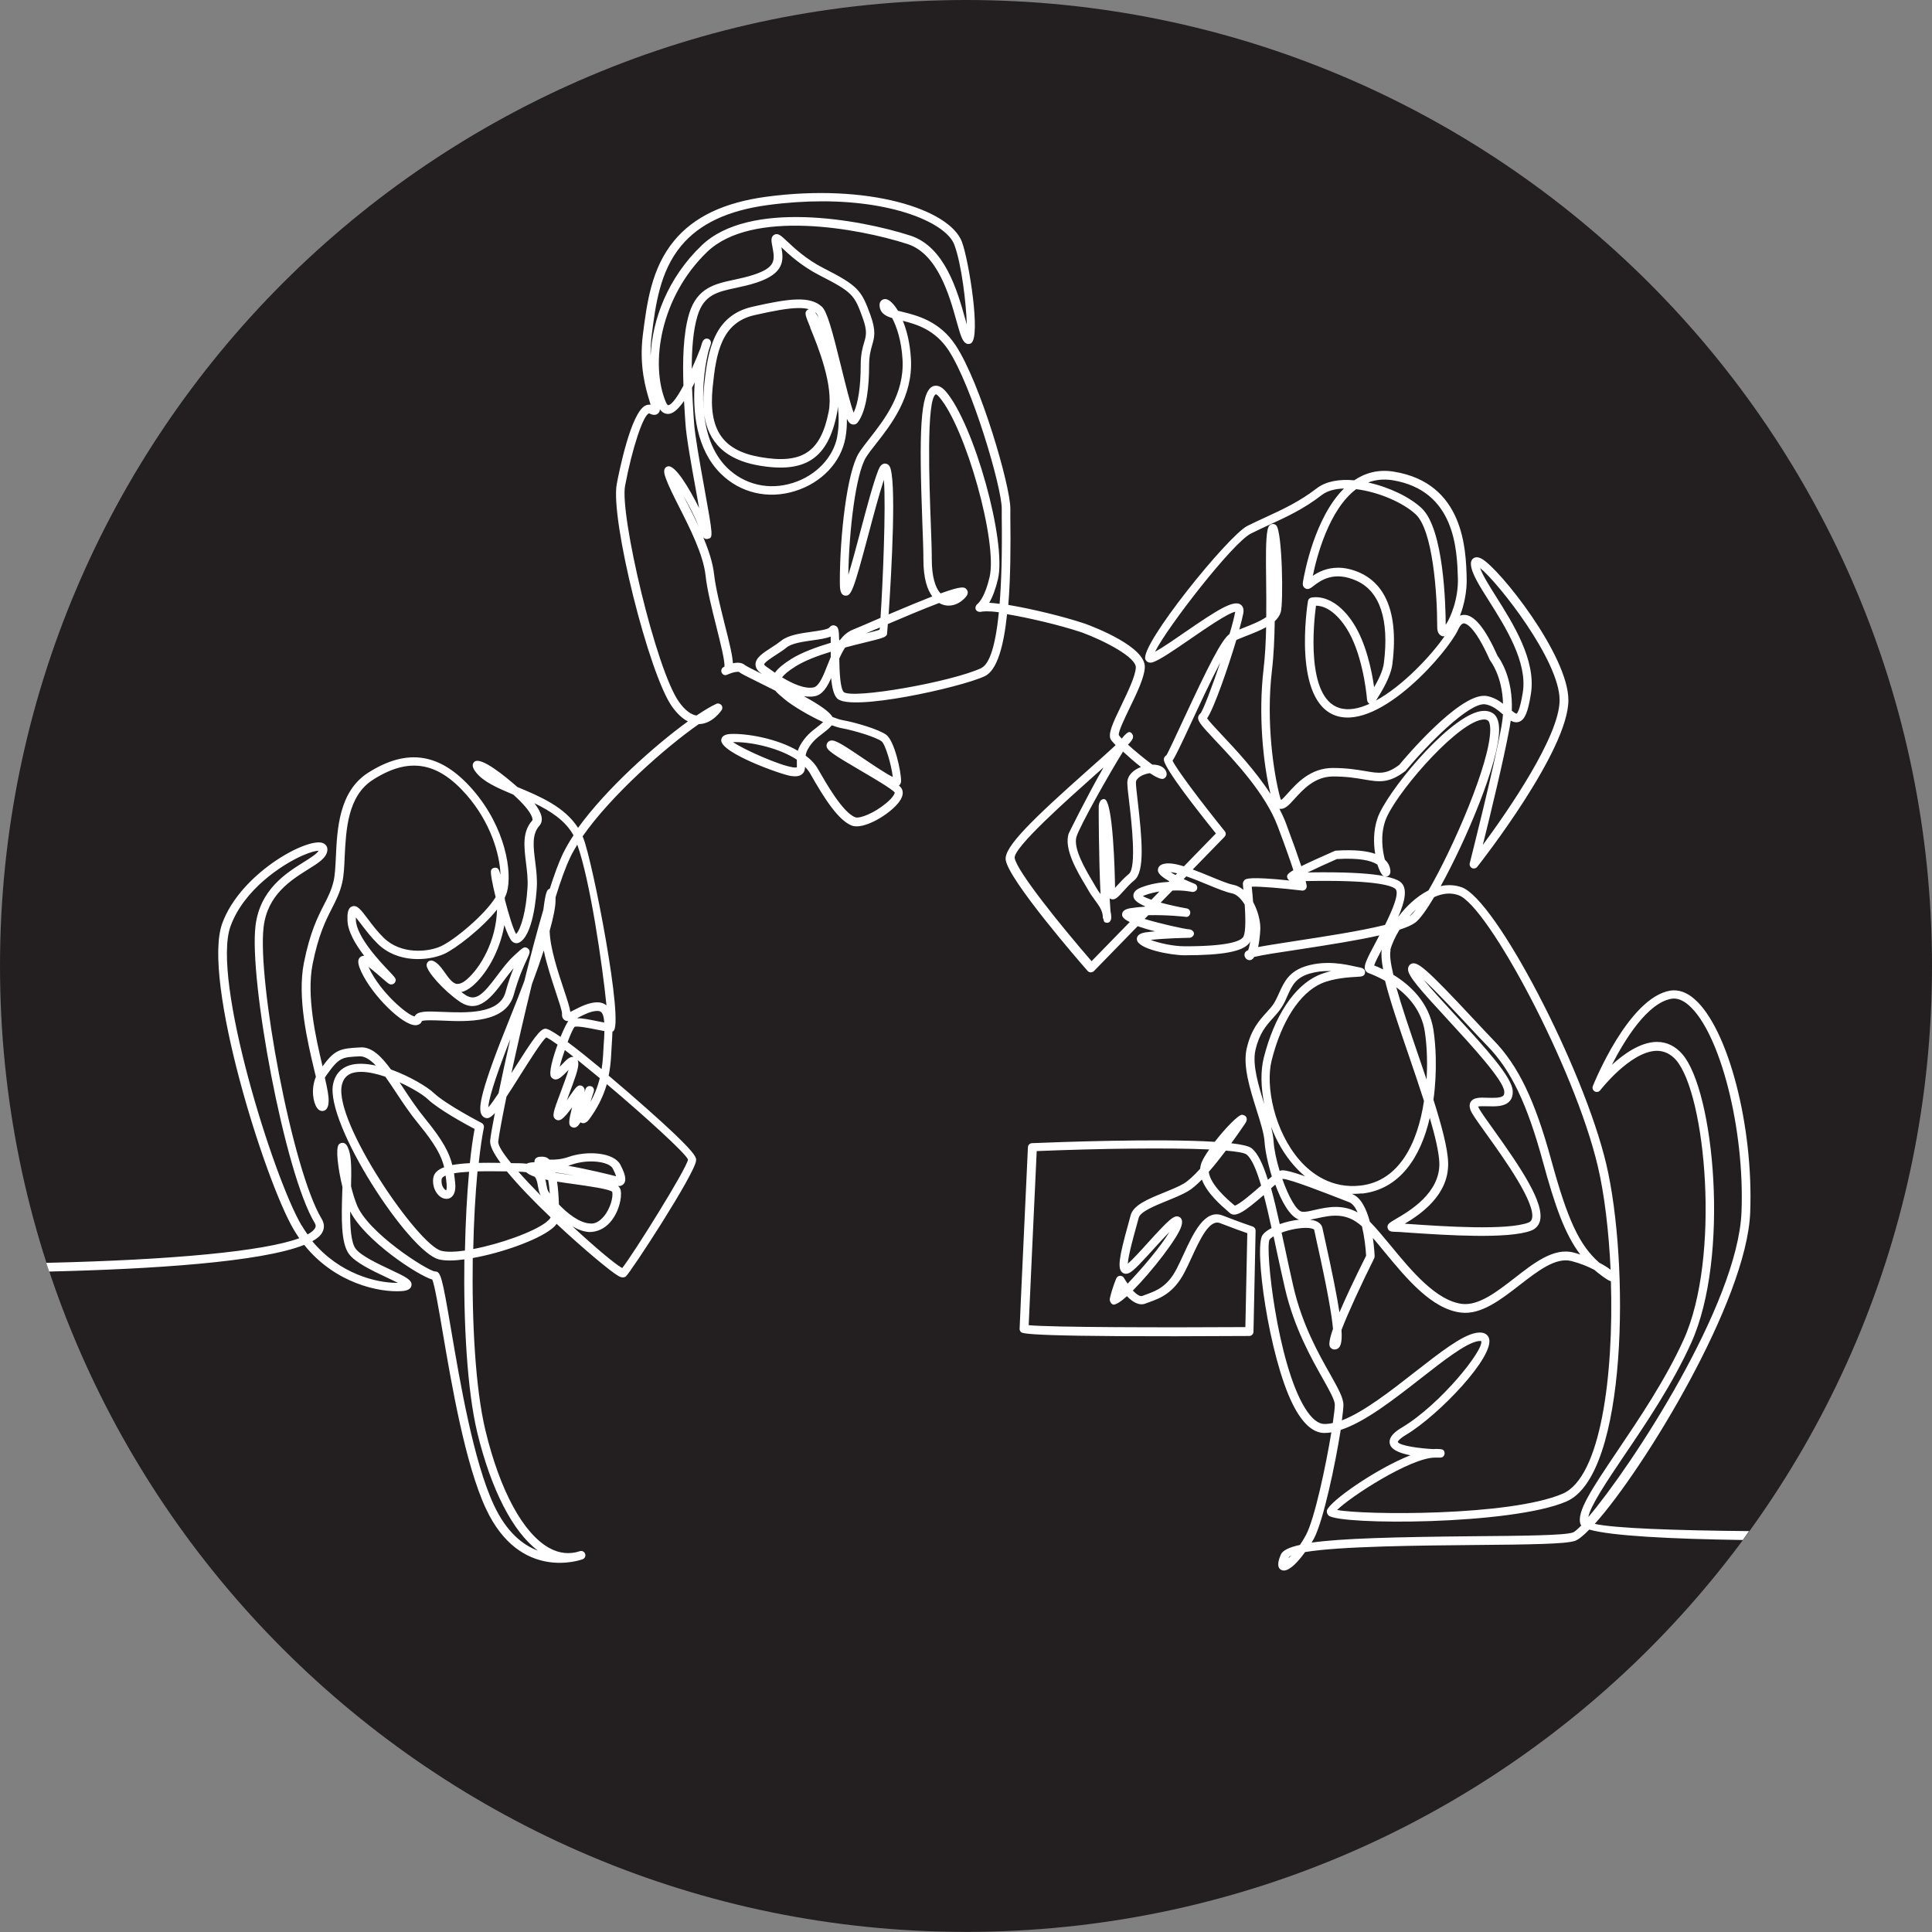
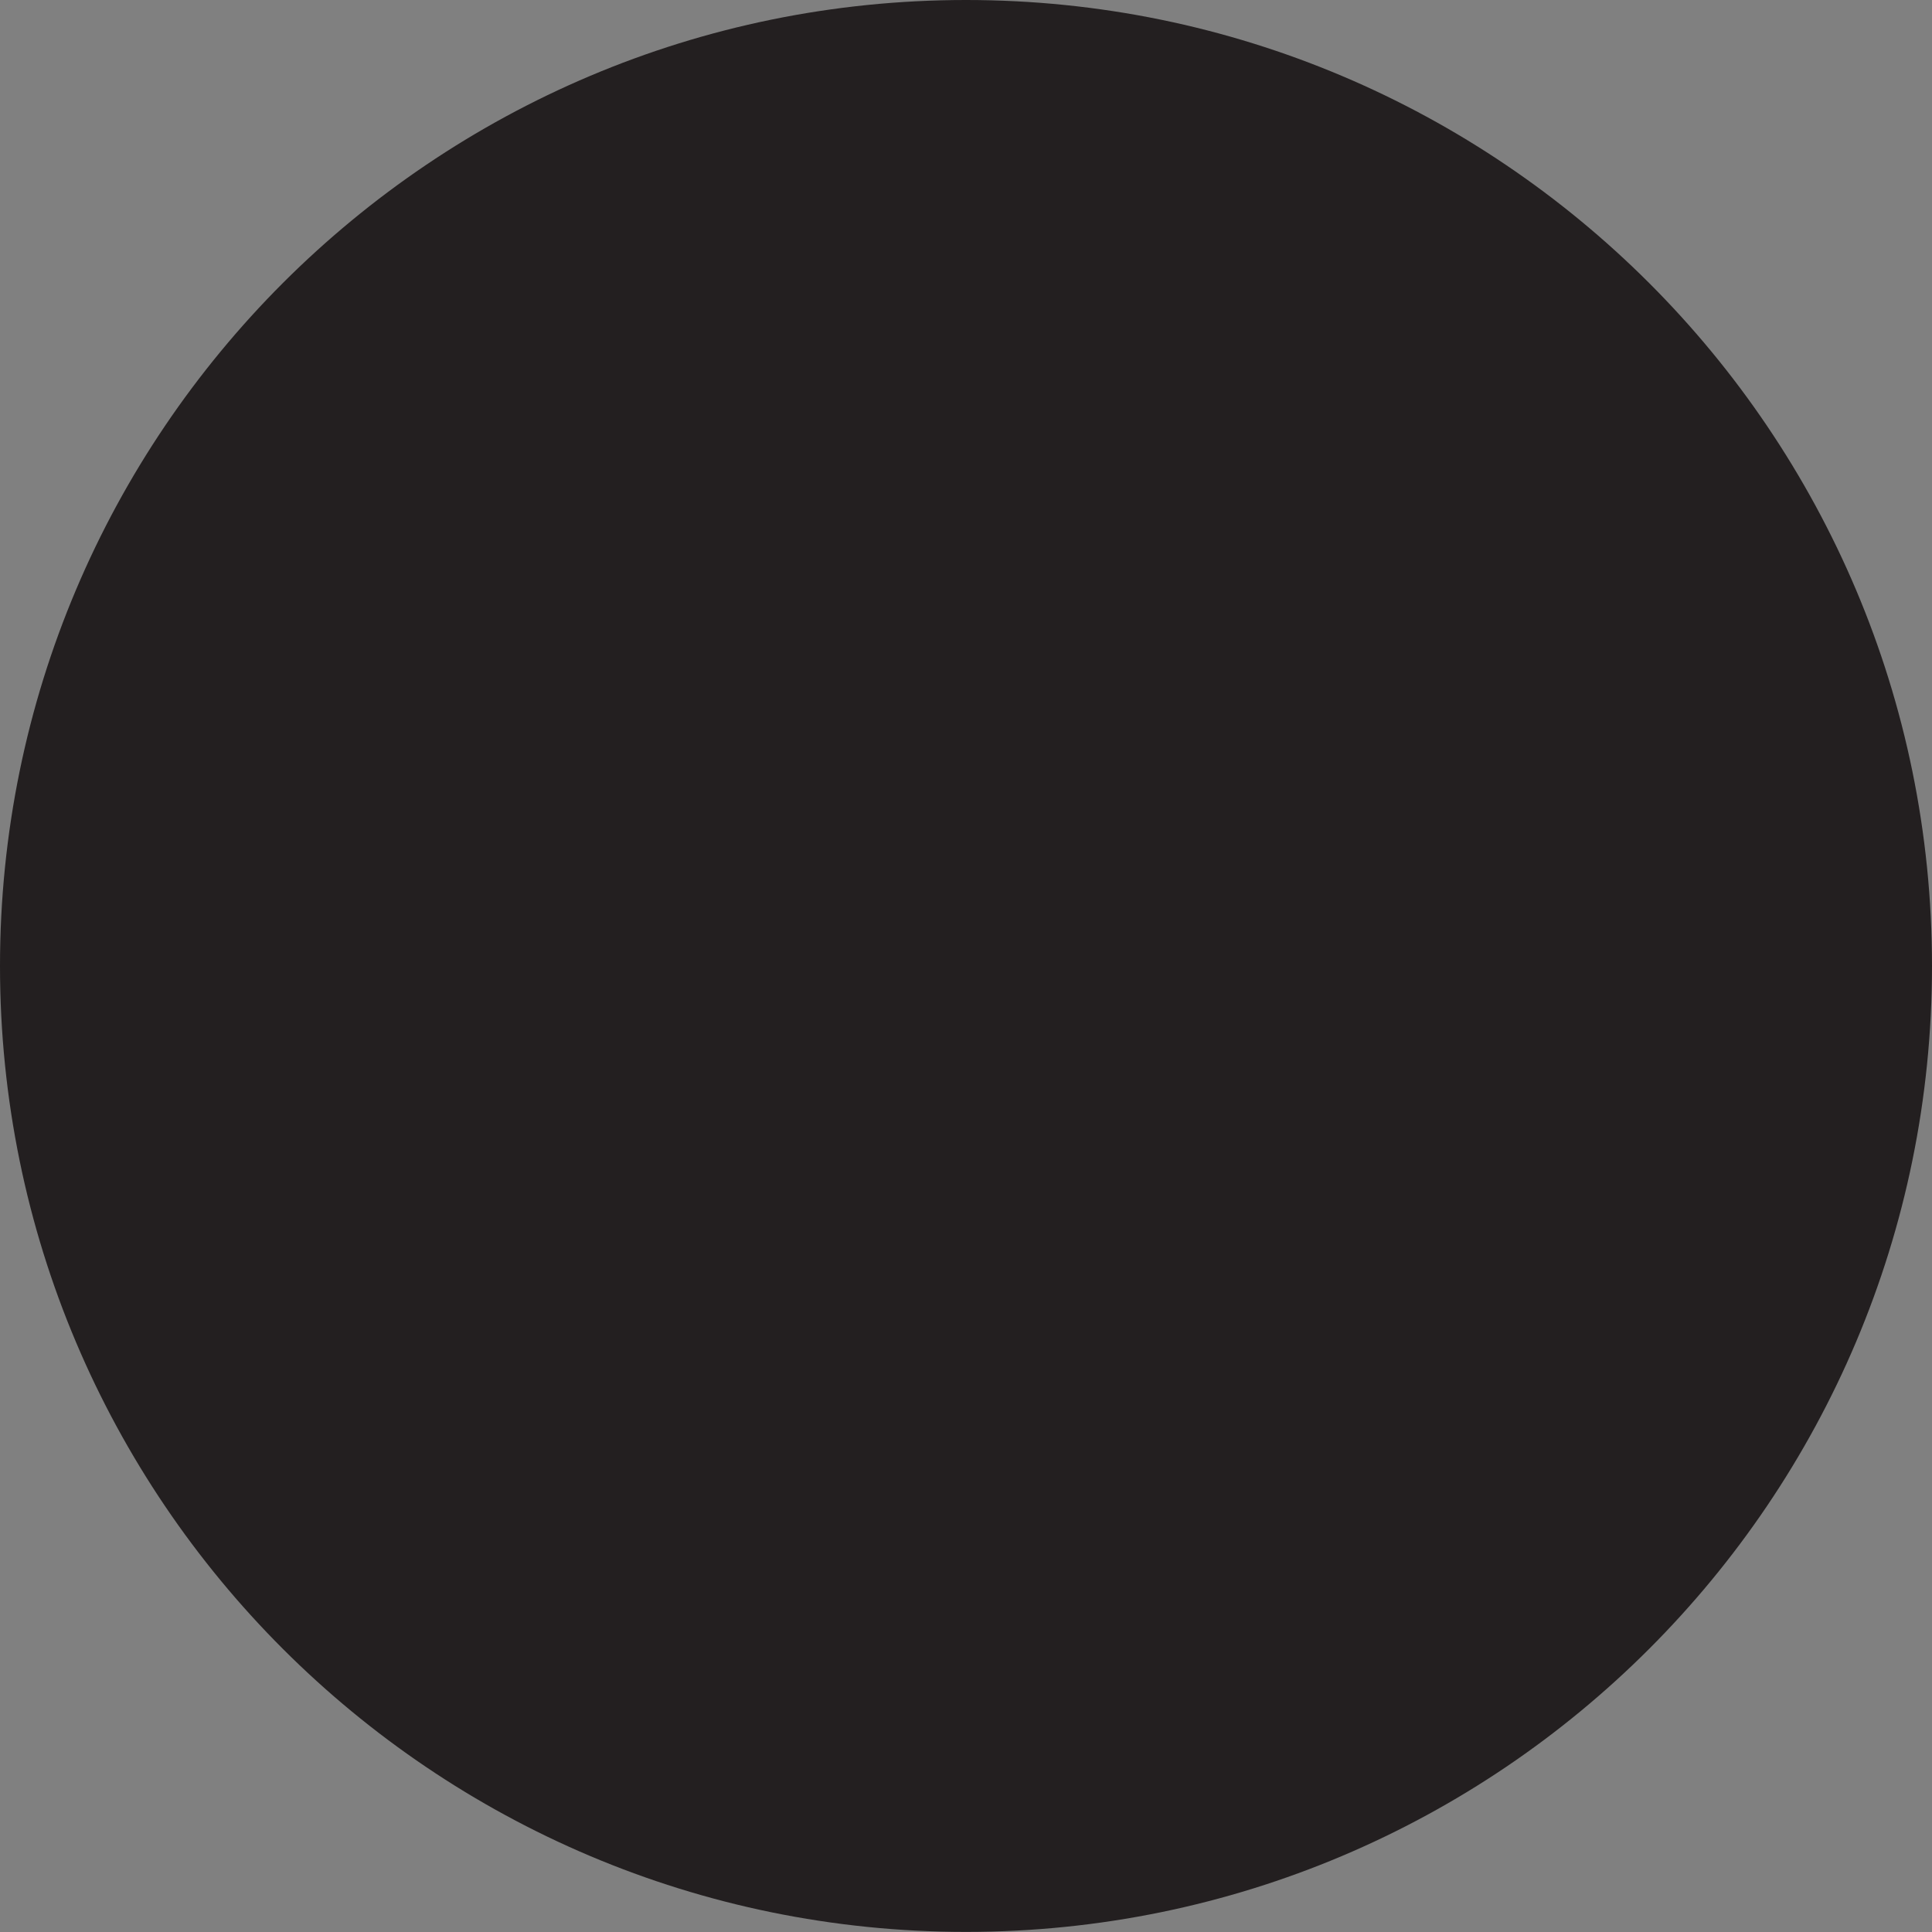
<svg xmlns="http://www.w3.org/2000/svg" id="process04" viewBox="0 0 200 200">
  <rect x="0" y="0" width="200" height="200" fill="#808080" stroke="none" />
  <defs>
    <style>.cls-1{fill:#fff;}.cls-2{fill:#231f20;}</style>
  </defs>
  <path id="circle" class="cls-2" d="m100,0c27.61,0,52.61,11.2,70.71,29.29,18.1,18.09,29.29,43.1,29.29,70.7s-11.19,52.61-29.29,70.71c-18.1,18.1-43.1,29.29-70.71,29.29s-52.61-11.2-70.71-29.29C11.19,152.61,0,127.61,0,100S11.19,47.39,29.29,29.29C47.39,11.2,72.39,0,100,0" />
-   <path id="icon" class="cls-1" d="m181.08,158.5c-7.69-.07-13.94-.29-15.99-.75,5.03-5.6,15.73-23.05,16.09-32.23.35-8.94-2.28-19.05-5.76-22.09-.83-.73-1.68-1.01-2.53-.88-4.3.75-7.85,9.51-8,9.88-.08.21,0,.44.19.55.19.11.44.06.57-.11.03-.04,3.11-4.01,5.82-4.09.75-.01,1.45.29,2.03.95,3.09,3.56,4.63,20.45.8,28.93-1.89,4.18-4.65,8.25-6.86,11.53-2.78,4.12-4.22,6.32-3.84,7.57.02.05.05.1.1.15-.41.42-.71.68-.9.74-.87.3-5.42.34-10.24.38-8.24.08-13.69.22-16.78.66.09-.16.18-.3.24-.42.98-1.85,2.21-7.7,2.77-11.25,2.52-.81,5.55-3.19,8.29-5.33,2.38-1.86,4.63-3.62,5.9-3.85.11-.02.19-.02.24-.02.07,0,.11,0,.11,0,.34.86-4.18,6.55-8.21,8.96-.39.23-1.57.94-1.2,1.82.23.54,1.1.86,2.08,1.05-3.6,1.42-8.41,4.81-8.64,5.72-.04.16.05.42.18.52,1.17,1,18.88,1,24.6-1.45,6.4-2.73,6.52-24.88,4.14-34.93-2.35-9.96-11.43-27.36-14.94-28.65-.69-.25-1.43-.3-2.2-.13,2.66-4.81,6.01-12.75,6.05-16.15,0-.82-.18-1.37-.56-1.68-.43-.33-1-.4-1.7-.2-3.41,1.01-9.45,8.43-10.33,10.99-.44,1.29-.42,2.62-.24,3.7-.85-.3-2.14-.46-4.07-.33-.05,0-.1.02-.15.04-1.62.71-2.71,1.21-3.43,1.57-.32-.97-.82-2.39-1.59-4.45-.19-.5-.42-1-.68-1.5h0c.51.11.97-.34,1.56-1.01.89-.98,2.1-2.33,4.01-2.33,1.4,0,2.4.17,3.21.31,1.53.26,2.54.44,4.27-.88,2.33-2.79,6.61-7.13,8.26-6.9.73.11,1.32.6,1.84,1.05-.03.38-.08.76-.15,1.17-.81,4.5-3.27,14.12-3.29,14.22-.05.2.04.41.23.51.18.09.41.04.54-.12.39-.49,9.44-12.05,9.44-17.26,0-4.65-7.14-13.63-8.98-14.64-.33-.18-.61-.2-.83-.06-.12.07-.31.26-.28.66.06.9.86,2.18,1.89,3.8,1.68,2.66,3.98,6.31,3.48,9.44-.32,1.95-.6,2.18-.65,2.2h0c-.09,0-.29-.15-.49-.31.14-3.37-1.21-5.33-1.47-5.67-1.28-2.86-2.41-4.25-3.46-4.25h0c-.15,0-.3.03-.43.08.42-1.1.73-2.5.69-3.9-.08-2.94-.28-9.82-7.52-11-1.62-.27-2.98.12-4.12.89-1.51-.14-2.92.09-3.88.83-1.78,1.37-3.48,2.16-5.28,2.99-.63.29-1.26.58-1.9.9-1.98.99-11.17,12.36-10.56,13.82.1.24.39.43.79.29.76-.27,2.17-1.24,3.8-2.36,1.5-1.03,3.93-2.72,4.71-2.86-.1.56-.31,1.37-.59,2.3-.83.59-2.2,3.34-4.71,8.73-.79,1.71-1.69,3.64-1.83,3.83-.12.06-.23.21-.25.34-.04.21-.17.84,5.38,7.75l-3.31,3.4c-.79-.24-1.49-.37-2-.27-.55.1-.67.41-.69.58-.02.18-.06.54,1.18,1.24l-.06.06c-.88.05-1.89.2-2.86.58-.57.22-.84.53-.8.92.03.36.44.7,1.21,1.03l-.04.04c-.51.03-1.02.08-1.5.16-.59.1-.87.34-.84.71.02.25.32.49.79.72l-3.95,4.05c-3.2-3.69-7.75-9.33-7.96-10.68-.16-1.07,5.62-6.19,8.39-8.66.29-.26.56-.5.81-.72-1.73,3.01-3.6,6.81-3.62,6.87-.5,1.59.92,3.96,1.77,5.38.12.2.23.38.31.53.21.37.44.68.66.98.36.49.66.9.77,1.42.01.08.02.15.03.22,0,.07,0,.13,0,.2h.03c.05.23.1.37.15.41.13.09.31.11.46.03.15-.08.24-.32.24-.49,0-.23-.03-.45-.08-.65-.03-.34-.06-.8-.09-1.34.03.02.07.04.11.06.44.18.76-.2,1.31-.8.31-.35.7-.78,1.14-1.14,1.1-.9.8-4.26.34-8.24-.1-.84-.18-1.56-.18-1.87,0-.47.69-.85,1.36-.96.03,0,.06,0,.09-.01.64.42,1.18.68,1.42.57.21-.09.39-.34.28-.68-.16-.5-.7-.78-1.43-.78h-.03c-.76-.56-1.77-1.39-2.51-2.06.39-.4.5-.6.52-.77.03-.23-.13-.49-.36-.54-.16-.01-.45.22-.81.68-.15-.16-.26-.29-.3-.37-.07-.34.62-1.76,1.12-2.8.75-1.55,1.52-3.15,1.57-4.19.12-2.12-5.13-4.15-6.2-4.54-2.27-.76-5.58-1.55-7.93-1.94.23-2.81.25-6.07.21-9.1,0-.38,0-.68,0-.88,0-2.34-3.08-12.97-5.66-16.89-1.65-2.51-3.98-3.09-5.52-3.47-.15-.04-.3-.08-.45-.11-.39-.64-.78-1.03-1.07-1.15-.33-.14-.55,0-.64.08-.2.18-.25.45-.15.83.15.54.62.8,1.26,1,.46.89.96,2.32,1.07,4.3.2,3.56-1.89,6.21-3.41,8.16-.45.58-.84,1.07-1.12,1.52-1.21,1.98-1.96,8.44-1.96,13.29,0,.65,0,1.38.54,1.46.63.04.83-.35,2.42-6.34.56-2.11,1.14-4.27,1.6-5.65.23,2.85-.13,11.05-.35,14.29-.26.11-.54.23-.81.35-.88.38-1.6.69-2.05.87-.55.22-.98.61-1.34,1.08-.03,0-.06.01-.08.02-.02-1.1-.08-1.41-.44-1.52-.16-.07-.4-.03-.58.21-.15.19-1.16.34-1.83.43-1.14.16-2.43.34-3.15.93-.3.24-.66.48-1.01.7-.88.57-1.64,1.06-1.65,1.74,0,.33.17.63.52.89l.12.09s.02.02.03.02c-.84-.41-1.64-.82-1.77-.92-.32-.29-.8-.28-1.24-.19-.04-.78-.34-2.04-.85-4.04-.44-1.76-.94-3.75-1.1-5.18-.13-1.19-.57-2.51-1.12-3.82.12.14.27.22.49.16.53-.14.55-.15-.4-5.4-.45-2.5-.96-5.34-1.04-6.6l-.06-.9c-.05-.82-.11-1.76-.15-2.75.09-.18.19-.36.28-.54-.23,3.01.14,6.91,2.69,9.44,2.03,2.01,4.91,2.68,7.71,1.8,2.74-.86,4.74-2.97,5.2-5.51.11-.61.16-1.27.15-1.96.19.4.36.53.58.58.21.04.42-.04.55-.22.96-1.29,1.17-3.91,1.17-5.89,0-1.01.17-1.58.31-2.09.23-.79.43-1.46-.16-3.09-.94-2.61-1.27-3.06-4.9-4.91-1.77-.9-3-2.07-3.74-2.76-.65-.61-.94-.88-1.33-.68-.37.2-.29.66-.25.92l.06.32c.25,1.37.39,2.13-1.93,2.9-.7.23-1.38.38-2.04.52-1.96.42-3.82.82-4.64,3.48-.64,2.1-.69,4.94-.6,7.48-.6,1.12-1.21,2.01-1.59,2.03-.03,0-.12-.08-.23-.32-1.68-4.02-.53-10.94,4.28-15.56,4.62-4.43,15.58-2.47,20.73-.81,3.13,1.01,4.35,5.36,5.07,7.95.3,1.06.49,1.77.76,2.12.24.33.55.32.74.21,1.07-.59-.22-8.6-.93-10.5-1.28-3.4-9.74-6.09-20.27-4.67-4.35.59-7.45,2.06-9.5,4.52-2.39,2.87-2.84,6.48-3.26,9.75-.41,3.23.3,5.61.69,6.88.04.13.08.26.11.38-.18-.03-.37,0-.55.09-1.5.76-2.72,6.88-2.95,8.1-.7,3.58,3.33,19.77,5.75,23.1.52.71,1.06,1.21,1.61,1.49-3.45,2.5-8.44,6.96-11.37,11.02-1.39-2.18-3.94-3.25-6.21-4.2-.02,0-.04-.02-.06-.02-1.31-1.15-3.81-3.2-4.46-2.62-.41.36.01.9.17,1.1.77.98,2.2,1.6,3.86,2.3.92.83,1.71,1.69,1.94,2.34.03.1.08.28.01.35-1.04,1.16-.84,2.71-.64,4.35.1.83.21,1.69.16,2.54-.15,2.51-.68,4.32-1.18,4.85-.32-.53-.78-2.08-1.16-3.53,0-.08-.01-.16-.02-.23.09-.19.17-.38.22-.55.59-2.05-.12-6.71-3.54-10.64-3.31-3.79-6.75-4.34-10.83-1.74-3.01,1.92-3.2,5.84-3.33,8.7-.05,1-.09,1.86-.23,2.48-.22.96-.58,1.66-1,2.48-.65,1.27-1.45,2.85-2.08,6.01-.71,3.59.37,8.16,1.09,11.18.05.21.1.42.15.62-.54,1.28-.27,2.69.12,3.22.27.38.58.33.7.3.47-.14.49-.76.5-1,.02-.52-.14-1.33-.39-2.42.05-.09.1-.18.16-.26,1.33-1.86,1.57-1.87,3.48-1.96.5,0,1.07.35,1.64.96-1-.22-1.96-.27-2.73-.03-.91.29-1.5.96-1.7,1.95-.83,4.08,7.83,17.36,10.95,18.14.64.16,1.57.15,2.64,0-.09,6.52.28,13.51,1.33,17.9,1.43,5.92,3.68,10.3,6.28,12.25-1.56-.58-3.25-1.91-4.56-4.73-2.11-4.53-3.5-12.72-4.42-18.13-.95-5.59-1.08-6.04-1.68-6.04h0c-.83-.11-7.02-4.04-8.11-6.97-.23-.6-.42-1.23-.57-1.85.04-1.6.05-2.95-.22-3.73-.13-.37-.27-.71-.59-.76-.16-.03-.36.05-.46.17-.34.4-.09,2.47.38,4.4l-.02.54c-.08,2.59-.16,5.26.7,6.4.68.9,2.39,1.71,3.9,2.42.39.18.83.39,1.17.56-.04,0-.08,0-.13,0-2.11,0-5.93-.92-8.74-4.31.49-.27.84-.56,1.02-.89.18-.32.32-.82-.06-1.44-3.07-5.11-6.67-24.7-6-30.2.4-3.34,2.83-4.85,4.6-5.96,1.04-.65,1.87-1.16,1.99-1.91.07-.41-.15-.74-.56-.85-1.77-.44-8.46,3.26-10.31,8.34-2.13,5.82,4.39,26.61,7.41,31.73.18.3.37.59.56.87-3.63,1.34-12.93,2.24-26.19,2.55.1.3.2.6.3.9,10.69-.25,21.94-.98,26.4-2.76,3.22,4.03,7.82,4.92,10.01,4.79.34-.02.99-.07,1.09-.57.11-.58-.57-.9-2.2-1.67-1.28-.6-3.02-1.42-3.57-2.15-.48-.64-.58-2.21-.57-3.87,1.53,3.03,7.02,6.64,8.5,7.06.24.56.66,2.99,1.06,5.35.93,5.46,2.33,13.72,4.49,18.36,3.56,7.65,9.95,5.27,10.02,5.24.22-.09.34-.33.25-.56-.08-.23-.33-.35-.55-.27-1.06.35-2.13.24-3.17-.34-2.69-1.49-5.1-5.93-6.6-12.17-1.05-4.37-1.41-11.35-1.31-17.84,2.99-.53,6.66-1.84,8.13-2.99.24-.19.43-.37.55-.55,2.86,2.67,5.67,5,6.4,5.4.14.08.48.26.76.05.47-.36,7.19-10.67,7.28-12.01.02-.26.04-.58-2.31-2.82-1.3-1.24-4.06-3.7-6.74-5.96.12-.61.21-1.29.25-2.03.02-.36.04-.7.06-1.04.03-.53.07-1.03.08-1.49.02-.01.04-.02.07-.03,1.19-.63-2.13-17.69-3.1-20.04l-.06-.14c2.96-4.25,8.57-9.21,12.03-11.62h.03c1.41-.04,2.3-1.41,2.34-1.46.1-.16.09-.38-.04-.52-.13-.14-.34-.2-.51-.12-.5.22-1.21.64-2.06,1.21-.58-.09-1.19-.55-1.79-1.38-2.39-3.29-6.18-19.45-5.6-22.41.73-3.88,1.89-7.38,2.49-7.49.18.09.6.29.91.02.14-.12.2-.26.2-.44.35.49.77.51,1.02.46.47-.09.98-.61,1.48-1.32.03.52.06,1.01.09,1.46l.06.9c.08,1.31.59,4.18,1.05,6.7.12.67.25,1.36.36,2.02-1.03-2.07-2.53-4.59-3.28-4.3-.54.19-.29.88-.17,1.21.28.79.79,1.8,1.38,2.97,1.12,2.21,2.51,4.96,2.74,7.11.16,1.49.67,3.51,1.12,5.3.38,1.53.91,3.6.83,4.13l-.04.02h0c-.07.04-.12.07-.13.08-.17.15-.2.4-.08.58.17.25.39.22.58.14,0,0,0,0,0,0,.05-.02.09-.04.13-.06.39-.17.95-.28,1.07-.2.18.16.72.43,2.22,1.17.41.21.94.47,1.52.76.24.29.55.54.86.8l.18.15c.79.64,2.45,1.64,3.91,2.3-.21.2-.43.37-.66.55-.55.42-1.18.91-1.72,1.86-.11.19-.18.38-.24.56-2.18-1.28-5.27-1.81-6.97-1.74-.77.04-.94.37-.96.64-.06,1.33,6.23,3.57,7.22,3.71.38.05.86.08,1.17-.21.22-.2.28-.45.29-.73.22.22.41.47.55.72,1.39,2.46,2.88,4.81,4.28,5.35,1.24.48,3.96-1.18,4.9-2.44.57-.76.38-1.25.21-1.47-.05-.07-.13-.15-.22-.23.14-.11.22-.28.22-.47,0-1.02-.68-4.14-1.53-4.78-.74-.56-3.21-1.29-4.52-1.52-.27-.05-.64-.17-1.05-.33-.31-.54-1.28-1.22-2.96-2.15.4.06.78.07,1.14,0,.79-.17,1.27-.93,1.68-1.88.09.99.26,1.73.61,2.1,1.31,1.43,12.83-1.13,15.29-2.29,1.29-.61,1.97-3.14,2.31-6.42,2.22.37,5.4,1.11,7.72,1.88,2.36.87,5.67,2.58,5.61,3.66-.05.87-.81,2.46-1.48,3.86-.94,1.94-1.41,2.98-1.12,3.56.05.1.24.31.51.6-.7.66-1.71,1.55-2.7,2.43-6.04,5.36-8.87,8.14-8.68,9.45.32,2.1,7.64,10.54,8.48,11.49.08.09.2.15.32.15.13-.02.24-.04.33-.13l4.53-4.65c.55.19,1.18.38,1.81.53-.35.03-.7.07-1,.11-.78.12-.91.46-.89.73.07,1,3.51,1.64,4.94,1.64,3.96,0,6.02-.39,6.69-1.26.04-.06.08-.11.11-.18-.06.37-.14.68-.21.9-.19.08-.27.16-.33.25-.07.12-.08.29-.04.41.13.33.39.41.59.38.16-.03.29-.15.4-.33.76-.19,2.64-.48,4.47-.75,3.26-.5,6.24-.97,8.48-1.48-.12.22-.23.43-.32.61-.99,1.85-1.32,2.51-1.15,2.96.04.12.2.28.32.32.37.14,1.02.4,1.74.81.52,2.08,1.45,4.8,2.46,7.74.54,1.59,1.09,3.19,1.57,4.7-.66,4.44-2.61,8.31-6.57,8.76-2.99.34-5.08-1.23-6.29-2.61-2.64-3.02-3.57-7.72-2.91-10.34,1.02-4.07,2.9-6.97,5.14-7.97,1.27-.56,2.97-.65,3.7-.69.45-.02.8-.04.83-.45.03-.41-.39-.49-.55-.52-.13-.02-.28-.06-.44-.09-1.12-.25-3-.66-5.02-.08-1.86.54-2.37,1.68-2.87,2.78-.15.33-.3.67-.49,1-.24.41-.55.74-.88,1.1-.73.81-1.56,1.73-2.01,3.71-.4,1.79.35,4.17,1.01,6.27.41,1.3.8,2.52.85,3.4.05.79.32,2.16.75,3.55-.12.1-.26.21-.41.34-.5-1.59-1.03-2.74-1.68-3.26-.28-.23-1.04-.4-2.11-.52.47-.64.92-1.29,1.34-1.9.17-.25.37-.53.2-.82-.08-.15-.3-.22-.43-.23-.42.03-1.75,1.42-2.82,2.8-5.83-.36-16.3.03-18.92.14-.23.01-.41.19-.42.42-.03.75-.86,18.37-.86,18.81,0,.12.05.24.14.32.16.16.55.55,23.63.41.24,0,.43-.19.44-.43l.22-10.47c0-.19-.12-.37-.3-.43-.01,0-1.31-.44-3.11-1.14-1.86-.72-3.03,1.81-4.06,4.05-.24.51-.47,1.02-.7,1.46-.96,1.86-2.11,2.28-3.12,2.65-.15.06-.29.11-.43.16-.25.1-.61-.16-.99-.55,2-2.01,4.67-5.47,5.02-6.66.05-.18.22-.72-.19-.95-.52-.29-1.05.21-3.29,2.68-.71.79-1.57,1.73-2.06,2.15.05-.88.64-2.98.88-3.84.11-.38.19-.7.25-.92.16-.63,1.69-1.25,2.92-1.75.76-.31,1.55-.63,2.17-.99.43-.25.92-.68,1.45-1.21.52,1.42,2.02,2.7,2.71,3.3l.18.16c.58.51,1.54-.15,3.51-1.86.28,1.04.54,2.2.81,3.42-.41.21-.74.45-.93.72-.91,1.21.65,12.56,3.12,17.51.99,1.98,2.09,2.98,3.28,2.98.23,0,.47-.02.72-.06-.57,3.48-1.73,8.93-2.62,10.61-.2.38-.42.73-.63,1.04-1.15.25-1.8.58-1.98,1-.16.39-.55,1.31.07,1.6.08.03.16.05.24.05.65,0,1.52-.96,2.2-1.91,3.59-.61,11.96-.68,17.42-.73,5.9-.05,9.56-.1,10.52-.43.35-.12.86-.53,1.48-1.17,2.3.66,8.42.97,15.89,1.08.22-.29.42-.6.64-.9ZM31.21,126.84c-2.89-4.89-9.35-25.47-7.34-30.97,1.38-3.79,5.32-6.37,7.43-7.3.91-.4,1.44-.5,1.68-.5-.19.33-.85.74-1.53,1.17-1.81,1.13-4.55,2.84-5,6.6-.68,5.59,2.99,25.54,6.12,30.75.16.27.11.43.04.55-.13.23-.39.44-.77.65-.22-.3-.42-.62-.62-.95Zm6.15-18.41s-.07,0-.1,0c-2.07.1-2.62.25-3.87,1.95-.7-2.95-1.68-7.27-1.03-10.57.61-3.05,1.35-4.5,2-5.78.44-.87.83-1.62,1.07-2.68.16-.7.21-1.6.25-2.64.14-2.81.3-6.32,2.93-7.99,3.7-2.37,6.69-1.87,9.69,1.57,2.46,2.82,3.44,6.09,3.51,8.26-.17-.61-.26-.71-.53-.73-.19,0-.36.08-.44.25-.1.21.12,1.42.47,2.8-1.14,1.86-4.33,4.49-5.7,5.1-1.32.59-4.1.86-5.89-.89-.63-.61-1.19-1.35-1.64-1.95-.72-.95-1.1-1.48-1.63-1.3-.47.17-.5.8-.48,1.43.03,1.17.83,2.51,1.73,3.68-.13,0-.27.03-.38.12-.43.32-.18.96.08,1.54,1.15,2.47,4.26,5.53,5.6,5.53.01,0,.03,0,.04,0,.32-.02.58-.2.62-.42.21-.13,1.25-.09,2.09-.06,2.63.12,6.62.28,7.44-2.69.48-1.75,1.05-3,1.36-3.66.27-.59.41-.89.08-1.13-.34-.24-.51-.08-1.35.7l-.15.14c-.61.57-1.15,1.3-1.67,1.99-1.46,1.95-2.22,2.74-3.35,1.95-.12-.08-.24-.17-.35-.25.36-.08.73-.28,1.12-.6,1.36-1.13,2.84-3.5,3.33-6.33.28.8.56,1.42.77,1.65.31.31.62.21.71.18,1.51-.67,1.83-4.9,1.88-5.74.05-.93-.06-1.83-.17-2.7-.19-1.5-.35-2.79.42-3.66.48-.53.31-1.31-.5-2.35,1.64.79,3.19,1.77,4.05,3.32-.44.67-.82,1.33-1.12,1.95-.41.87-.87,2.11-1.34,3.59-.27.03-.43.3-.66,2.15-.65,2.23-1.33,4.79-1.97,7.39-.44,1.18-.93,2.44-1.46,3.75-3.12,7.68-3.29,9.35-3.01,10.01.1.24.27.35.4.4.29.12.58,0,1.02-.49-.28,1.42-.45,2.43-.49,2.86-.05.52.37,1.33,1.08,2.3-.44,0-.87-.01-1.29-.01-.33,0-.66,0-.97.01.15-1.42.33-2.66.53-3.65.04-.19-.06-.39-.23-.48-.04-.02-3.71-1.92-4.97-3.12-.6-.58-2.45-1.71-4.42-2.42-1-1.36-1.94-2.29-3.06-2.29Zm10.23-4.74c1.95,1.33,3.34-.52,4.56-2.16.33-.44.67-.9,1.02-1.31-.27.66-.57,1.5-.84,2.49-.63,2.29-4.05,2.14-6.55,2.04-1.58-.07-2.57-.11-2.86.47-.74-.11-3.56-2.52-4.72-5.01-.02-.04-.03-.08-.05-.11.45.33,1.05.85,1.36,1.12.66.58.78.69,1,.69.18,0,.34-.11.41-.27.13-.3,0-.42-.57-1.03-.95-.99-3.46-3.62-3.51-5.39,0-.1,0-.18,0-.25.16.2.36.45.53.68.47.62,1.05,1.38,1.73,2.05,2.12,2.06,5.26,1.76,6.86,1.06,1.15-.51,3.92-2.63,5.49-4.6-.08,3.23-1.71,6.04-3.17,7.27-.38.32-.69.43-.98.43-.45-.06-.85-.61-1.23-1.15-.28-.39-.56-.79-.9-1.04-.15-.11-.43-.32-.73-.2-.15.07-.27.24-.28.4-.06.64,1.77,2.68,3.43,3.82Zm14.16,2.89c.33.07.6.12.82.16-.01.45-.04.95-.08,1.46-.02.34-.04.69-.06,1.05-.03.51-.08.98-.15,1.42-1.28-1.06-2.51-2.05-3.52-2.8.29-.78.58-1.42.72-1.57.27-.12,1.63.15,2.27.28Zm-2-1.19c.05-.02.1-.05.16-.08.58-.3,1.3-.66,1.93-.66.25,0,.36.09.42.15.18.19.26.56.29,1.05-.21-.04-.43-.09-.63-.12-.92-.19-1.64-.33-2.18-.33h0Zm1.42,7.06c-.23-.08-.47.06-.55.28-.04.12-.08.23-.11.35.01-.09.02-.16.02-.21,0-.19-.15-.42-.33-.48-.39-.12-.57.13-1.24,1.1-.09.12-.18.26-.28.41.08-.22.16-.43.23-.63.58-1.54.96-2.59.96-3.13,0-.17-.03-.3-.07-.4.71.57,1.48,1.2,2.29,1.87-.24.98-.59,1.78-.96,2.45.04-.14.08-.29.13-.43.13-.37.2-.62.21-.65.07-.23-.06-.47-.29-.54Zm-3.02-2.23c-.06.07-.14.14-.21.22.11-.47.31-1.11.53-1.74.28.22.59.45.91.71-.41-.06-.75.31-1.23.81Zm-.12-2.88c-.79-.55-1.35-.87-1.59-.85-.56.06-1.21.99-3.34,4.35-.05.09-.11.17-.16.26.6-2.77,1.34-6.03,2.13-9.23.47-1.25.88-2.42,1.22-3.48.3,1.46.82,3.01,1.24,4.29.31.94.67,2,.65,2.26-.03.38.13.57.27.66.12.08.22.11.38.1-.19.25-.49.88-.8,1.63Zm-5.21.24c-.46,2.04-.88,3.96-1.21,5.59-.41.62-.79,1.16-1.06,1.46.03-.69.48-2.48,2.27-7.06Zm-4.71,21.88c-1,.14-1.87.17-2.43.02-2.4-.6-11.09-13.25-10.3-17.12.14-.67.5-1.09,1.1-1.28.26-.08.56-.12.89-.12.75,0,1.64.2,2.52.5.35.49.71,1.03,1.08,1.59.69,1.05,1.48,2.23,2.36,3.3,1.75,2.13,2.37,3.32,2.65,4.48-.65.24-1.06.6-1.13,1.13-.13.91.32,1.66.78,1.96.34.22.72.24,1.01.07.27-.17.58-.57.48-1.53-.04-.35-.07-.68-.12-1,.45-.08.99-.13,1.56-.16-.22,2.4-.37,5.21-.43,8.15Zm-1.98-7.77c.04.27.07.56.1.86.05.46-.03.65-.03.67-.02,0-.11-.03-.23-.17-.21-.24-.3-.61-.25-.97.02-.16.17-.29.42-.39Zm2.5-1.28c-.68.03-1.29.1-1.81.19-.3-1.25-.97-2.55-2.82-4.81-.85-1.04-1.59-2.15-2.3-3.23-.12-.18-.23-.35-.34-.52,1.32.6,2.45,1.3,2.88,1.71,1.15,1.1,3.96,2.63,4.89,3.12-.18.98-.35,2.17-.49,3.53Zm7.93,6.1c-1.31,1.02-4.77,2.26-7.57,2.79.06-2.91.22-5.68.44-8.04,1.09-.03,2.18,0,2.91,0,.04,0,.09,0,.13,0,1.19,1.45,2.84,3.15,4.53,4.76-.02.05-.09.21-.44.48Zm-2.9-5.22c.32.01.59.02.82.06,0,0,.02.01.02.02.19.17.48.32.86.45.21.27.27.62.33.99.06.32.11.62.26.89.02.03.03.06.06.09-.86-.87-1.67-1.73-2.35-2.5Zm2.79.81c.1.02.2.04.3.06.07.38.12.84.17,1.41-.08-.12-.15-.22-.19-.3-.07-.13-.11-.36-.16-.6-.03-.17-.06-.36-.12-.56Zm1.05-.7s0-.02,0-.03c.62.09,1.3.2,1.97.32-.64-.09-1.32-.19-1.97-.29Zm1.32-.72c.1-.03.21-.06.31-.1,1.78-.64,3.93-.33,4.3.38.19.37.3.63.35.81-.6-.16-2.82-.71-4.96-1.09Zm-1.15,1.64c.52.08,1.09.17,1.71.25,1.49.21,3.73.52,4,.81.11.51-.18,1.73-.88,2.55-.43.5-.91.8-1.45.72-1.07-.06-2.3-1.03-3.19-1.96-.03-.96-.1-1.74-.19-2.37Zm13.55-2.28c-.13.94-5.69,9.83-6.81,11.23-.76-.42-2.86-2.19-5.14-4.31.57.33,1.16.55,1.74.58.77,0,1.55-.32,2.16-1.02.88-1.02,1.24-2.51,1.08-3.31-.04-.18-.13-.32-.28-.45.28.06.45-.07.57-.18.22-.23.39-.67-.32-2.01-.68-1.29-3.45-1.48-5.38-.8-.71.25-1.43.3-1.97.27-.24-.24-.49-.3-.74-.3s-.63,0-.77.32c-.03.08-.04.17-.03.25-.36.01-.65.06-.82.16-.43-.07-.97-.05-1.6-.06-.85-1.04-1.37-1.85-1.33-2.24.06-.59.37-2.3.85-4.64.39-.59.86-1.32,1.42-2.22.95-1.5,2.22-3.52,2.69-3.92.24.1.65.37,1.18.75-.5,1.37-.91,2.87-.69,3.31.08.18.36.33.56.29.36-.06.69-.39,1.2-.92.02-.02.05-.05.07-.08-.18.61-.52,1.5-.78,2.21-.81,2.14-.97,2.61-.58,2.91.07.06.32.21.63,0,.31-.21.67-.65,1.09-1.23-.37,1.48-.41,1.87,0,2.06.41.18.69-.23.78-.37.03-.04.06-.09.09-.14.02.01.05.03.07.04.43.21.77-.25.93-.48.61-.86,1.28-1.97,1.73-3.51,3.9,3.29,8.15,7.15,8.4,7.8Zm-8.45-15.97c-.25-.21-.56-.31-.94-.31-.84,0-1.71.44-2.33.76-.14.07-.32.16-.46.23-.06-.45-.29-1.18-.68-2.34-.61-1.84-1.42-4.28-1.46-6.05.4-1.42.61-2.51.61-3.17,0-.1,0-.2,0-.3.53-1.71,1.04-3.13,1.5-4.09.2-.44.46-.89.75-1.36,1.33,3.7,2.61,12.52,3.02,16.62Zm4.58-67.22c-.02-.67.02-1.41.12-2.19.39-3.07.83-6.55,3.05-9.22,1.9-2.28,4.82-3.65,8.94-4.21,2-.27,3.89-.39,5.64-.39,7.78,0,12.89,2.36,13.69,4.49.75,2,1.24,6.14,1.29,8.27-.06-.21-.12-.43-.18-.65-.78-2.77-2.07-7.4-5.66-8.56-5.32-1.72-16.69-3.71-21.61,1.02-3.51,3.36-5.11,7.68-5.28,11.44Zm19.33,8.31c-.4,2.18-2.2,4.08-4.6,4.83-2.48.79-5.03.19-6.83-1.59-1.56-1.55-2.19-3.71-2.39-5.82.25,2.44,1.49,4.88,5.7,5.61,4.81.83,7.15-.72,8.08-5.38.05-.23.08-.47.1-.72.11,1.07.11,2.12-.07,3.07Zm-2.81-11.24c.8,1.94,2.45,5.99,1.91,8.72-.83,4.16-2.73,5.43-7.06,4.68-3.9-.67-5.38-2.82-4.95-7.19.36-3.65.93-6.74,4.35-7.51,1.99-.45,3.48-.73,4.57-.73.4,0,.74.03,1.04.12-.07.02-.14.06-.19.1-.28.27-.18.51.35,1.81Zm.48-1.62s.09.07.13.1c.08.07.17.25.28.5-.15-.25-.28-.45-.4-.6Zm-12.14.38c.66-2.17,2.05-2.47,3.98-2.88.68-.15,1.39-.3,2.14-.55,2.88-.95,2.8-2.31,2.56-3.65,0,0,0,0,0,0,.77.73,2.07,1.94,3.95,2.9,3.43,1.75,3.61,2.03,4.47,4.42.49,1.36.35,1.83.14,2.55-.16.53-.35,1.2-.35,2.33,0,2.19-.26,3.93-.73,4.92-.35-.9-.86-3.01-1.26-4.62-.97-3.95-1.49-5.87-2.05-6.37-1.22-1.09-3.28-.86-7.15.02-3.98.9-4.65,4.44-5.03,8.29-.07.72-.1,1.51-.04,2.31-.2-2.55.23-4.98.53-6.1.15-.41.23-.69.23-.76,0-.21-.14-.39-.35-.43-.22-.06-.44.11-.52.31-.05.12-.13.34-.21.65-.21.56-.54,1.35-.91,2.17,0-1.97.13-3.97.6-5.51Zm-1.1,19.36c-.11-.22-.22-.43-.32-.64.55.94,1.12,2.05,1.55,3.13-.4-.87-.83-1.72-1.22-2.49Zm10.92,27.38c-1.28-.18-4.99-1.79-6.15-2.6.06,0,.11,0,.17,0,1.91,0,4.66.65,6.44,1.82,0,.12,0,.24,0,.35,0,.17.01.4,0,.44,0,0-.09.05-.47,0Zm4.08-4.34c.38.14.73.25,1.01.3,1.34.24,3.59.94,4.14,1.36.38.28,1.02,2.43,1.16,3.69-.67-.31-2.04-1.24-3.01-1.89-2.58-1.75-3.17-2.09-3.62-1.79-.13.08-.23.28-.23.43.01.46.47.8,3.53,2.59,1.37.8,3.24,1.9,3.53,2.27.01.07-.1.45-.88,1.1-1.21,1.02-2.75,1.64-3.21,1.46-1.3-.49-3.07-3.62-3.83-4.95-.3-.54-.75-1.02-1.3-1.43.03-.21.1-.43.22-.65.45-.8.95-1.19,1.49-1.6.33-.25.68-.52,1-.88Zm-5.89-5.44c-.32-.22-.61-.43-.85-.6l-.12-.09c-.13-.1-.15-.15-.15-.15,0-.22.82-.74,1.25-1.02.37-.24.76-.49,1.09-.76.52-.43,1.68-.59,2.71-.74.74-.1,1.38-.2,1.84-.38,0,.19.01.41.01.64-1.5.45-3,1-4.08,1.67-.83.52-1.38.98-1.69,1.42Zm5.43-.76c-.42,1.06-.85,2.16-1.43,2.28-.94.18-2.18-.39-3.26-1.04.2-.27.6-.64,1.42-1.15.95-.59,2.27-1.09,3.62-1.5,0,.19,0,.37,0,.54-.12.29-.24.58-.35.87Zm5.04-3.75c.12-.05.25-.11.39-.17,0,.1-.02.18-.03.23-.24.09-.81.23-1.41.38.31-.13.67-.29,1.05-.45Zm10.92,4.02c-3.07,1.44-13.35,3.25-14.27,2.49-.36-.39-.44-2.08-.46-3.46.18-.41.38-.81.61-1.15.73-.2,1.43-.37,2.05-.52,1.83-.45,2.13-.53,2.28-.83,0-.02.04-.41.09-1.08,1.59-.68,3.69-1.57,5.31-2.18.11.07.22.11.31.15.82.31,1.75.02,2.43-.75.33-.37.22-.65.12-.78-.21-.29-.49-.42-2.71.39-.58-.6-.91-1.84-.91-3.49,0-.92-.05-2.3-.11-3.89-.14-3.81-.48-12.72.53-13.24,0,0,.11.02.34.28,2.75,3.19,6.07,15.04,5.22,18.66-.46,1.95-1.05,2.61-1.28,2.8-.16.13-.23.38-.14.56.09.18.34.27.54.22.12-.03.69-.11,1.84.05-.4,4.07-1.14,5.44-1.8,5.76Zm1.88-6.64c-.42-.06-.79-.09-1.09-.11.36-.61.67-1.44.91-2.46.91-3.87-2.48-16.04-5.41-19.43-.45-.51-.89-.68-1.31-.53-1.37.54-1.45,4.97-1.11,14.09.06,1.57.11,2.94.11,3.85,0,1.99.42,3.15.92,3.82-1.1.43-2.56,1.03-4.52,1.86.3-4.38.85-14.25.08-15.36-.11-.16-.27-.25-.45-.25-.02,0-.04,0-.06,0-.33.04-.5.35-.63.66-.52,1.3-1.21,3.9-1.88,6.43-.4,1.51-.86,3.24-1.23,4.42.07-4.65.78-10.44,1.82-12.14.25-.41.63-.89,1.06-1.44,1.52-1.94,3.82-4.86,3.6-8.75-.09-1.64-.43-2.96-.84-3.96,1.46.37,3.34.94,4.72,3.03,2.45,3.72,5.52,14.2,5.52,16.41,0,.21,0,.51,0,.89.05,3.82-.04,6.74-.22,8.96Zm12.76,15.29c.55.51,1.21,1.09,1.86,1.6-.76.29-1.41.85-1.41,1.64,0,.36.08,1.07.19,1.97.24,2.03.79,6.79-.03,7.46-.49.4-.9.86-1.24,1.23-.06.07-.13.14-.19.21-.02-1.52-.2-9.12-1.12-9.19-.45-.02-.54.48-.57.7-.01.07,0,5.59.19,9.14-.17-.23-.34-.47-.49-.74-.09-.15-.2-.34-.32-.55-.72-1.21-2.06-3.45-1.68-4.66.34-1.1,3.3-6.37,4.81-8.8Zm14.65,36.57c-.61-1.95-1.28-4.13-.94-5.65.4-1.75,1.11-2.55,1.8-3.31.34-.38.69-.76.98-1.24.22-.35.38-.72.54-1.09.47-1.05.84-1.87,2.31-2.3.66-.19,1.31-.26,1.92-.26.11,0,.21,0,.31,0-.46.11-.93.25-1.36.44-2.49,1.11-4.55,4.23-5.64,8.56-.33,1.31-.31,3.04.07,4.84Zm-6.5,5.94c-.09.22-.14.45-.16.68-.69.76-1.27,1.28-1.71,1.54-.56.33-1.32.63-2.05.93-1.63.66-3.17,1.29-3.44,2.36-.06.21-.14.53-.24.89-.99,3.54-1.12,4.62-.62,5.02.09.08.36.23.75.03.46-.24,1.27-1.12,2.56-2.54.47-.52,1.07-1.18,1.57-1.69-.9,1.52-2.91,3.88-4.33,5.35-.14-.2-.27-.4-.38-.59-.08-.15-.24-.22-.41-.22-.17.01-.31.11-.38.27-.02.04-.45,1.05-.67,2.09-.05.23.12.56.35.62.24.04.77-.28,1.42-.87.56.58,1.26,1.04,1.95.75.13-.05.27-.1.41-.15,1.05-.38,2.48-.91,3.6-3.07.24-.46.48-.97.72-1.5.87-1.89,1.84-4,2.94-3.6,1.31.51,2.35.88,2.84,1.05l-.2,9.72c-8.29.05-20.33.03-22.43-.2.08-2.01.56-12.16.83-18.02,6.59-.27,13.61-.36,17.86-.17-.35.5-.63.96-.77,1.3Zm-8.32,13.21s-.03.03-.05.05c.01-.03.02-.06.03-.08,0,.01.02.02.02.03Zm11.75-8.71l-.12-.1c-.65-.55-2.42-2.07-2.58-3.4.58-.66,1.18-1.42,1.77-2.2,1.17.1,1.93.23,2.15.41.54.43,1.03,1.61,1.5,3.21-.84.74-2.26,1.97-2.74,2.08Zm33.93,29.82c-5.49,2.35-20.64,2.21-23.34,1.68,1.36-1.37,7.61-5.42,10.13-5.42.31,0,.47,0,.51,0h0c.1-.01.15-.01.16-.01.21-.06.35-.27.32-.49-.04-.27-.16-.35-.47-.38h-.02c-.16-.01-.38-.03-.65,0-1.35-.06-3.54-.34-3.7-.75,0,0,.04-.24.84-.72,3.42-2.04,9.27-8.19,8.59-10.03-.1-.27-.4-.7-1.33-.53-1.49.27-3.71,2.01-6.29,4.02-2.53,1.98-5.33,4.17-7.6,5.04.1-.74.16-1.3.16-1.61,0-.73-.55-1.7-1.37-3.17-1.23-2.17-2.91-5.15-3.82-9.12-.32-1.37-.6-2.73-.88-4.02-.11-.52-.22-1.03-.33-1.52.88-.33,1.99-.54,2.8-.48.42.04.55.14.57.17.04.18.13.61.26,1.21,1.11,4.97,1.57,7.66,1.69,9.06-.55,1.58-.36,1.82-.26,1.94.14.17.34.24.58.18.42-.11.66-.56.56-2,.66-1.73,2.03-4.7,3.38-7.41.03-.07.05-.14.05-.21,0-.2-.05-.97-.18-1.91.38.44.78.93,1.19,1.43,2.3,2.78,4.9,5.94,7.94,6.3,2.07.24,4.1-1.33,6.06-2.85,1.92-1.49,3.73-2.89,5.35-2.49.94.24,1.75.58,2.38.91.12.1.23.2.35.29.78.62,1.15.84,1.37.89.3,9.71-1.04,20.31-5,22Zm-26.12-28.37c.22-.04.45-.09.69-.14,1.42-.31,3.02-.67,4.66.83.24,1.02.38,2.15.43,3.04-1.31,2.62-2.18,4.5-2.76,5.86-.26-1.69-.74-4.1-1.5-7.53-.13-.58-.22-1-.26-1.18-.04-.23-.23-.65-.95-.82-.09-.02-.2-.04-.31-.05Zm7.76-41.28c.88-2.56,6.86-9.57,9.74-10.42.41-.12.71-.11.9.04.06.04.23.24.23.97-.03,3.41-3.79,12.12-6.39,16.6-.03.01-.06.03-.09.05-1.16.6-2.22,1.6-3.05,2.7.71-1.63,1.03-3.04.19-3.65-.3-.22-.81-.4-1.51-.54.09,0,.18,0,.26-.04.2-.1.28-.31.25-.6-.04-.33-.17-.73-.57-1.1-.26-.98-.47-2.53.04-4.01Zm3.18,9.18c-.23.29-.43.51-.6.64-.02.01-.04.03-.07.04.21-.24.43-.47.66-.68Zm-8.19-5.23c2.27-.14,3.58.14,4.2.58.19.58.4.97.54,1.1.05.04.11.07.18.09-1.35-.27-3.4-.4-6.19-.4-.56,0-1.15,0-1.76.02.84-.41,1.96-.92,3.03-1.39Zm-4.16,2.3s0,0,0,.01c-.03,0-.06,0-.09-.01.03,0,.06,0,.09,0Zm22.16-16.63c.28.16.56.22.87.12.59-.22.92-1,1.22-2.9.56-3.46-1.85-7.27-3.6-10.05-.72-1.14-1.4-2.22-1.66-2.97,1.88,1.51,8.23,9.58,8.23,13.67,0,3.77-5.4,11.54-7.95,15,.78-3.12,2.19-8.95,2.78-12.18.04-.24.08-.48.11-.7Zm-12.25-24.89c6.51,1.06,6.69,7.21,6.78,10.16.06,2.08-.74,4.05-1.26,4.81-.01-2.03-.2-9.9-2.48-12.06-1.21-1.15-3.38-2.2-5.55-2.67.75-.29,1.58-.38,2.52-.24Zm-3.74.93c2.3.28,4.88,1.4,6.17,2.62,1.74,1.65,2.21,8.08,2.21,11.62,0,.17,0,.7.38.91.06.04.2.11.38.07-1.33,1.94-4.28,5.12-7.1,6.66.03-.06.08-.13.14-.22.45-.73,1.4-2.24,1.56-3.57.78-6.18-1.37-8.53-3.32-9.42-.86-.39-1.63-.54-2.3-.54-1.18,0-2.06.45-2.62.84.4-1.96,1.67-6.87,4.5-8.98Zm-17.76,14.82c-1.14.79-2.3,1.59-3.07,2.01,1.23-2.5,8.05-11.31,9.93-12.24.63-.32,1.25-.6,1.87-.89,1.77-.81,3.6-1.65,5.45-3.09.58-.45,1.39-.65,2.31-.68-3.03,2.99-4.09,8.73-4.24,9.62-.03.16-.09.52.22.71.31.19.58-.02.86-.24.68-.52,2.08-1.62,4.48-.53,2.4,1.09,3.37,4.03,2.81,8.5-.1.82-.59,1.79-1.01,2.51-.25-1.76-.85-4.62-2.16-6.64-2.09-3.21-4.27-2.65-4.37-2.63-.17.04-.29.18-.32.35-.07.43-1.64,10.44,2.96,11.89,4.58,1.44,11.56-6.67,12.58-8.92.11-.25.34-.66.6-.66.17,0,1.08.18,2.68,3.78.02.03.04.07.06.1.02.02,1.24,1.59,1.31,4.44-.48-.37-1.05-.7-1.75-.81-.07-.01-.15-.01-.23-.01-2.73,0-8.2,6.46-8.76,7.15-1.35,1.01-2.08.89-3.52.64-.84-.14-1.89-.32-3.36-.32-2.3,0-3.72,1.57-4.66,2.62-.23.25-.52.58-.69.7-.03-.07-.09-.19-.14-.41-.6-2.28-1.45-7.58-.81-13,.19-1.58.26-3.35.29-5.1.29-.27.51-.58.62-.93.29-.94.17-8.36-.47-9-.11-.12-.32-.17-.48-.12-.31.09-.38.44-.42.63-.19.95-.17,2.84-.14,5.24.01,1.16.03,2.45.01,3.75-.63.44-1.6.82-2.37,1.12-.14.06-.28.11-.42.17.2-.72.35-1.32.42-1.7.1-.55-.15-.8-.3-.9-.74-.46-2.33.52-5.78,2.9Zm19.13,7.4c-1.13.51-2.21.72-3.14.42-3.47-1.1-2.63-8.87-2.4-10.58.54,0,1.8.25,3.12,2.28,1.6,2.46,2.07,6.35,2.17,7.48.02.16.11.31.24.4Zm-13.78-6.61c.31-.14.67-.28,1.05-.43.69-.27,1.41-.55,2.03-.9-.03,1.52-.11,3.02-.27,4.38-.55,4.64-.05,9.72.72,12.89-1.56-2.42-3.64-4.63-5.04-6.12-.64-.69-1.31-1.39-1.52-1.71.73-1.08,2.14-5.16,3.03-8.12Zm-6.14,24.16l-.16.17c-.2-.11-.38-.21-.53-.3.21.02.44.07.7.13Zm-3.54,2.35s.08-.04.13-.06c.52-.2,1.06-.33,1.58-.41l-.83.85c-.4-.14-.71-.27-.88-.38Zm10.34,4.29c-.26.34-1.38.91-5.98.91-1.26,0-2.74-.35-3.55-.66,1.36-.16,3.21-.2,3.99-.22h.04c.23-.02.45-.22.45-.44,0-.24-.28-.43-.52-.44-.39-.01-2.9-.56-4.59-1.07l.38-.39c1.94-.05,3.82.16,3.85.17.27.06.46-.14.49-.37.04-.24-.12-.46-.36-.5-.91-.16-1.88-.38-2.7-.6l1.22-1.25c1.15-.06,2.02.14,2.04.14.22.02.44-.09.51-.31.07-.22-.05-.45-.26-.53-.37-.15-.76-.32-1.13-.49l.28-.28c.74.25,1.53.58,2.21.86,1.02.42,1.91.78,2.48.89.5.09.98.56,1.35,1.17.13,1.93.07,3.08-.19,3.42Zm.18-5.94c-.09.09-.17.24-.17.37,0,.08.02.3.05.62,0,0,0,.01,0,.01-.32-.26-.67-.45-1.06-.52-.49-.09-1.37-.45-2.31-.84-.63-.26-1.26-.52-1.87-.74l3.29-3.38c.16-.16.17-.41.03-.58-2.44-3.02-5.03-6.46-5.41-7.31.27-.39.74-1.35,1.97-4,.79-1.7,1.99-4.29,2.97-6.15-.86,2.54-1.79,4.99-2.06,5.28-.11.07-.22.25-.23.38-.05.43.37.89,1.81,2.43,1.93,2.04,5.15,5.46,6.42,8.84.82,2.17,1.32,3.61,1.63,4.56-.71.42-.68.57-.63.78.02.12.12.22.23.29-4.2-.44-4.52-.17-4.66-.05Zm13.42,8.83c.11-.34.45-1,.79-1.64-.08.49-.02,1.19.14,2.05-.36-.18-.68-.31-.93-.41Zm1.12-4.19c-2.57.64-6.34,1.21-9.14,1.64-2,.31-3.22.5-3.99.65.2-.9.23-1.93.23-1.95,0-.81-.27-1.84-.75-2.72-.03-.44-.07-.9-.12-1.36,0-.08-.02-.16-.02-.22.8-.04,3.13.15,5.2.4.12.02.27-.03.36-.12s.14-.23.13-.36c0-.03-.02-.16-.11-.5,6.9-.14,8.78.42,9.26.78.51.37-.26,2.18-1.05,3.77Zm.55,2.6c.17-.64.51-1.38.96-2.11.73-.23,1.29-.48,1.64-.74.46-.35,1.15-1.3,1.94-2.63.91-.42,1.77-.48,2.55-.19,3,1.1,11.96,17.76,14.39,28.03.68,2.86,1.14,6.68,1.33,10.73-.3-.23-.71-.48-1.18-.73-2.07-1.82-3.28-4.45-4.97-10.64-1.69-6.18-3.42-9.78-5.98-12.4-.54-.56-1.26-1.32-2.03-2.15-4.97-5.33-5.84-6.02-6.47-5.75-.08.04-.36.19-.34.61.04.69,1.22,2.04,4.12,5.18,2.42,2.63,5.73,6.22,5.84,7.41.03.32-.07.42-.1.45-.26.27-1.05.23-1.63.22-.79-.03-1.46-.05-1.75.44-.27.45.06,1,.16,1.18.28.47.81,1.22,1.49,2.16,1.81,2.52,5.16,7.2,4.69,8.77-.06.18-.16.29-.35.37-2.2.84-8.85.39-12.05.17-.28-.02-.53-.03-.76-.05,1.66-.99,4.59-2.99,4.49-6.33-.04-1.48-.68-3.85-1.52-6.51.2-1.42.27-2.89.24-4.32-.02-1.03-.11-2.04-.24-2.91-.45-2.86-2.45-4.66-4.15-5.7-.28-1.17-.41-2.09-.28-2.56Zm2.8,10.59c-.78-2.29-1.62-4.74-2.18-6.74,1.32.98,2.61,2.45,2.95,4.55.13.83.21,1.8.23,2.79.02.73,0,1.48-.04,2.22-.31-.93-.64-1.88-.96-2.82Zm-5.73,14.62c3.92-.44,6.08-3.77,7.02-7.84.56,1.91.95,3.56.99,4.66.09,3.13-3.12,5-4.49,5.8-.66.39-.97.56-.86.96.05.17.19.37.61.37.29,0,.95.04,1.83.11,3.51.23,10.04.68,12.42-.23.44-.17.75-.49.89-.94.55-1.84-1.96-5.56-4.81-9.54-.64-.89-1.19-1.66-1.44-2.09-.08-.14-.12-.23-.14-.27.18-.05.63-.03.94-.03.84.02,1.77.06,2.3-.5.27-.28.38-.66.34-1.14-.12-1.39-2.59-4.17-6.07-7.93-1.09-1.19-2.36-2.56-3.14-3.52,1.26,1.16,3.22,3.26,4.55,4.68.78.84,1.5,1.61,2.04,2.16,2.45,2.51,4.12,5.99,5.76,12.02,1.23,4.51,2.25,7.46,3.86,9.58-.23-.08-.47-.15-.7-.21-2.05-.53-4.11,1.09-6.11,2.65-1.82,1.41-3.7,2.87-5.42,2.67-2.68-.32-5.28-3.46-7.36-5.99-.78-.94-1.51-1.83-2.19-2.52,0,0,0-.01-.01-.02-.34-1.27-.9-2.48-1.81-2.84l-.05-.02c.36,0,.7-.01,1.06-.05Zm-1.33.89c.34.13.64.52.88,1.06-.78-.43-1.55-.57-2.27-.57-.77,0-1.49.16-2.12.3-.53.12-.98.24-1.33.2-.6-.03-1.44-1.59-2.07-3.38.02-.01.04-.02.06-.02.69,0,4.64,1.55,6.13,2.13l.72.28Zm-8.06-7.76c.55,1.42,1.32,2.79,2.34,3.95.37.42.75.8,1.16,1.13-1.26-.44-1.95-.62-2.33-.62-.07,0-.12,0-.17.02-.04.01-.08.02-.13.04-.34-1.1-.58-2.22-.63-3.08-.03-.43-.12-.92-.25-1.44Zm-.02,6.32c.15-.13.3-.26.44-.38.63,1.73,1.5,3.31,2.46,3.63-.65.07-1.36.23-2,.46-.3-1.37-.6-2.62-.9-3.71Zm5.54,24.4c-.67,0-1.35-.55-2.03-1.65-2.87-4.63-4.14-16.48-3.67-17.43.09-.12.24-.24.42-.35.09.44.19.88.28,1.32.28,1.3.57,2.65.89,4.03.94,4.1,2.73,7.26,3.91,9.36.68,1.2,1.26,2.24,1.26,2.73,0,.33-.08,1.01-.21,1.89-.3.07-.59.1-.86.1Zm-3.73,13.89s.02-.05.03-.08c.04-.07.13-.14.25-.2-.1.11-.19.2-.28.28Zm31.03-4.24c.22-1.19,1.93-3.73,3.73-6.4,2.24-3.3,5.02-7.42,6.93-11.66,4.02-8.91,2.37-26.08-.93-29.88-.73-.83-1.6-1.26-2.61-1.26h-.11c-1.65.05-3.33,1.24-4.57,2.37,1.34-2.61,3.68-6.41,6.17-6.84.56-.09,1.17.13,1.79.67,3.25,2.84,5.8,12.84,5.46,21.4-.38,9.55-11.42,26.39-15.87,31.6Z" />
</svg>